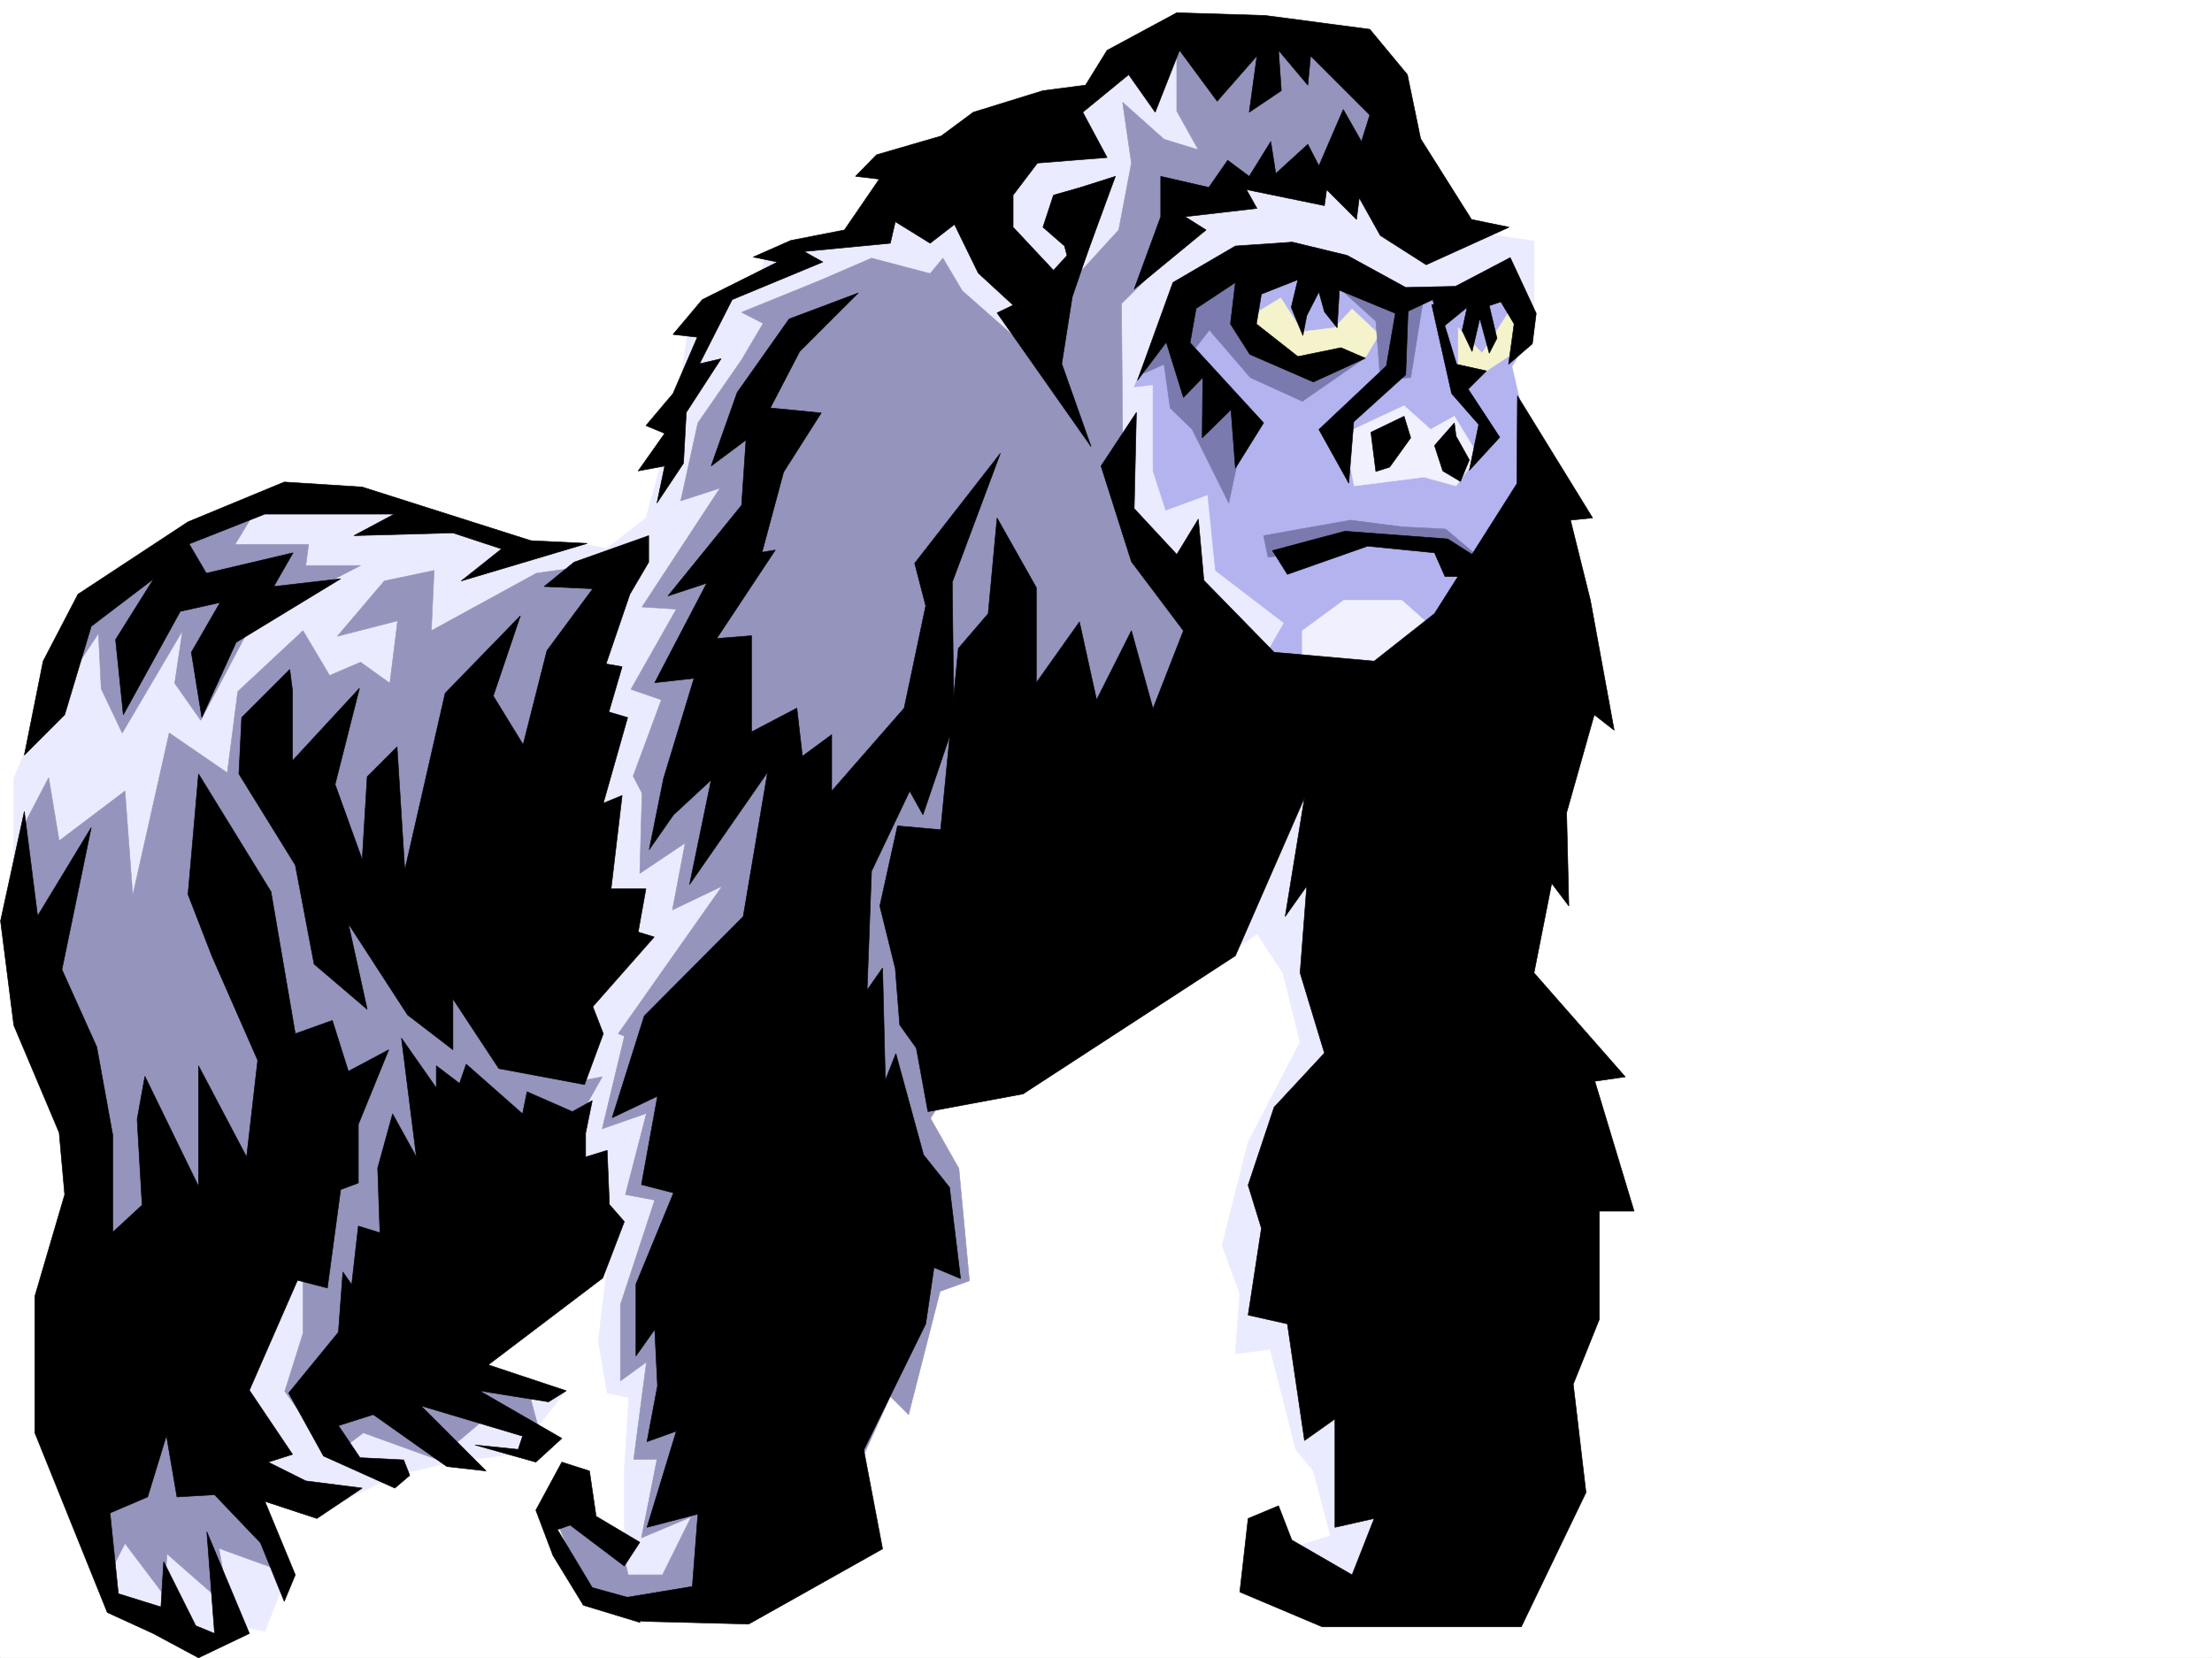
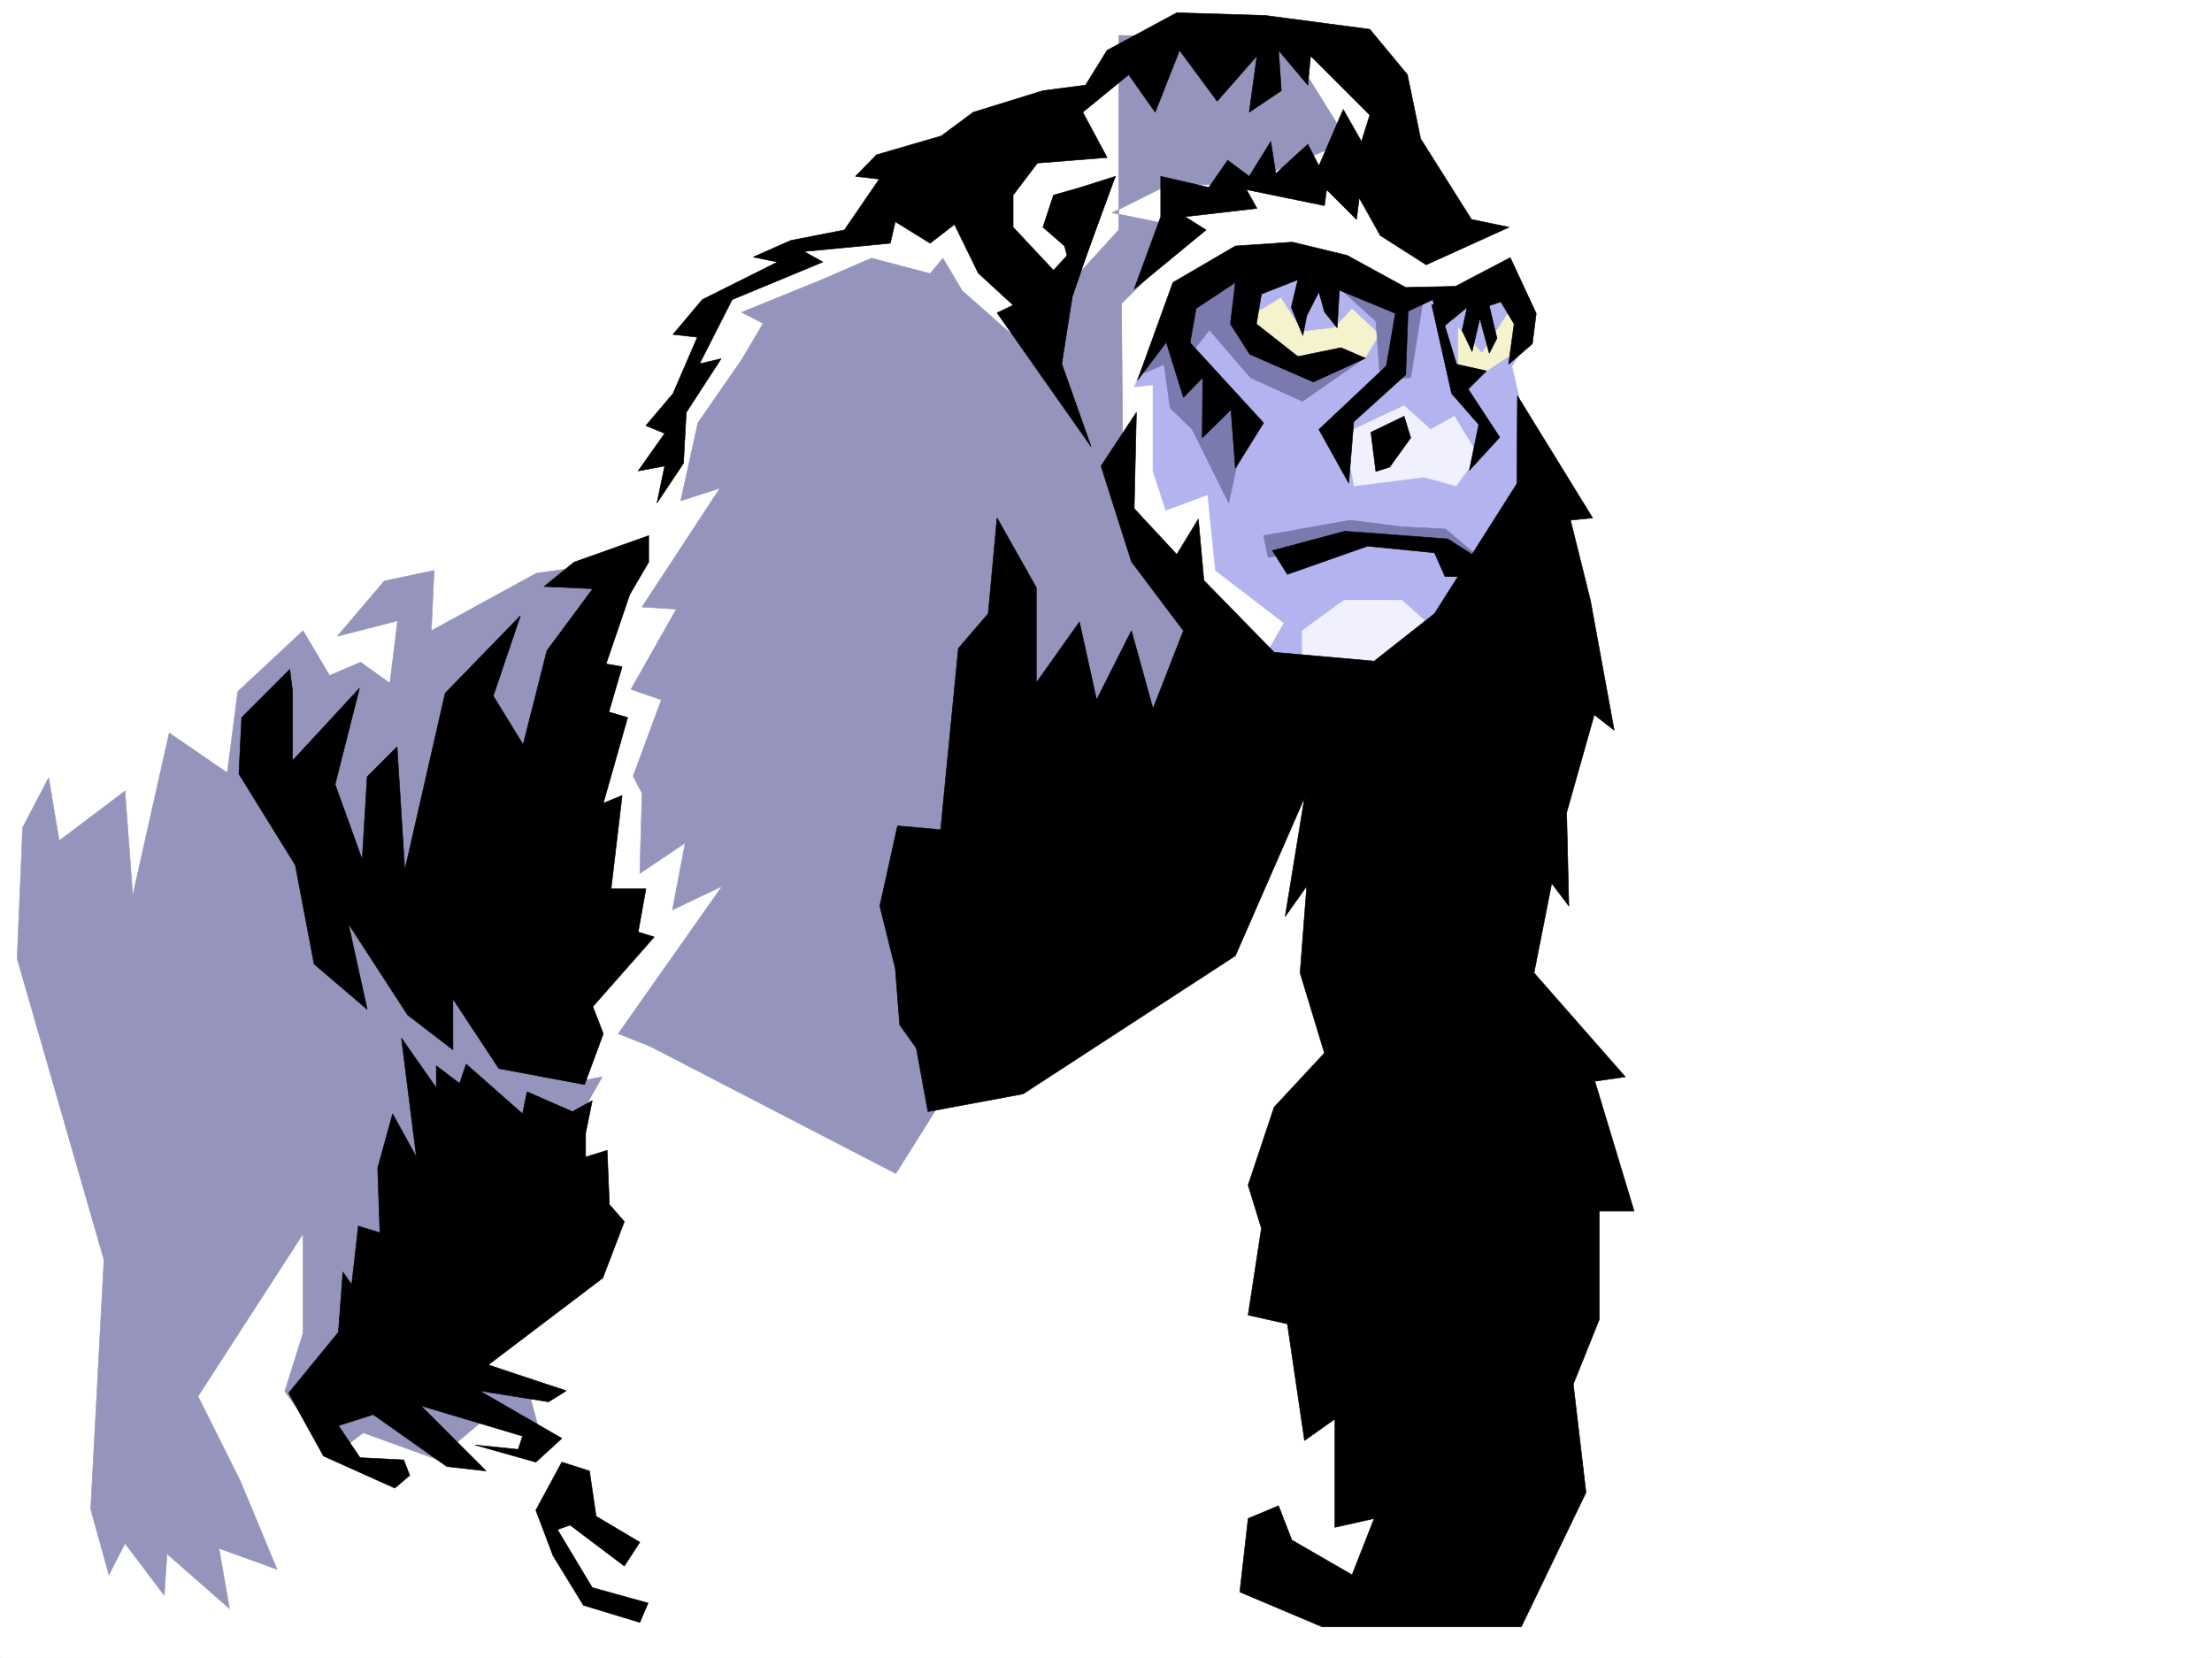
<svg xmlns="http://www.w3.org/2000/svg" width="2997.016" height="2246.632">
  <rect width="100%" height="100%" fill="#333333" stroke="none" />
  <defs>
    <clipPath id="a">
      <path d="M0 0h2997v2244.137H0Zm0 0" />
    </clipPath>
  </defs>
  <path fill="#fff" d="M0 2246.297h2997.016V0H0Zm0 0" />
  <g clip-path="url(#a)" transform="translate(0 2.16)">
    <path fill="#fff" fill-rule="evenodd" stroke="#fff" stroke-linecap="square" stroke-linejoin="bevel" stroke-miterlimit="10" stroke-width=".743" d="M.742 2244.137h2995.531V-2.16H.743Zm0 0" />
  </g>
-   <path fill="#ebebff" fill-rule="evenodd" stroke="#ebebff" stroke-linecap="square" stroke-linejoin="bevel" stroke-miterlimit="10" stroke-width=".743" d="M2078.438 414.969v-88.406l-81.68-11.965L1814.71 68.152 1562.203 56.93l-140.879 105.61-263.73 164.023-117.614 12.003-12.003 40.43-93.645 53.176-17.984 122.851-41.211 146.782-52.473 41.21-35.191-5.98-88.403 5.98-211.297-58.413-152.101-5.98-152.84 99.585-70.457 53.215-93.645 223.183v164.024l128.872 468.887-41.211 358.78 41.21 110.852 134.856 70.418 47.195-23.226 29.246 5.984 23.227-59.16-29.207-140.055 99.625 29.207 82.422-41.21 76.441-17.95 87.664-11.258 65.18-82.386-170.828-35.188 235.262-188.031-17.985 152.8 11.965 70.419 29.246 5.984-6.02 99.625v105.61l-35.19 58.417h211.296l82.422-81.64 111.633-393.23 46.449-293.602 399.328-93.645 41.211-29.949 35.23 53.176 23.223 93.644-70.418 135.559-35.226 140.055 23.965 65.18-5.981 81.64 47.195-5.98 34.485 135.558 23.969 29.207 23.226 87.625-76.441 23.969 35.226 46.45 235.266 5.983 58.457-1184.925 41.21-305.606-58.456-170.008zm0 0" />
  <path fill="#b3b3f0" fill-rule="evenodd" stroke="#b3b3f0" stroke-linecap="square" stroke-linejoin="bevel" stroke-miterlimit="10" stroke-width=".743" d="m1892.598 411.215-92.903-68.152-127.347 11.222-89.188 59.903-46.453 110.105 25.496-2.973v116.832l17.242 53.176 56.93-20.957 10.477 102.598 92.902 71.16-28.465 49.46 170.086 14.977 146.117-103.378L2073.2 602.96l-24.75-106.352 21.738-35.972-25.492-74.133-84.652 27.684-17.984-17.204zm0 0" />
  <path fill="#f0f0ff" fill-rule="evenodd" stroke="#f0f0ff" stroke-linecap="square" stroke-linejoin="bevel" stroke-miterlimit="10" stroke-width=".743" d="m1955.547 863.602-56.188-50.165h-78.668l-56.187 41.172v61.426l99.629 8.992zm14.976-299.582-32.218 17.945-35.934-32.18-81.68 38.2 14.235 70.382 94.387-11.965 43.476 11.965 29.953-41.172zm0 0" />
  <path fill="#f5f3cc" fill-rule="evenodd" stroke="#f5f3cc" stroke-linecap="square" stroke-linejoin="bevel" stroke-miterlimit="10" stroke-width=".743" d="m1764.504 449.414-29.246-45.707-50.203 30.734 59.195 62.168 106.39-13.488 17.989-29.953-36.715-34.484-23.969 25.492zm211.296-5.238v49.422l38.2 8.992 44.184-29.207-8.211-59.195-41.992 64.437zm0 0" />
-   <path fill="#9494bd" fill-rule="evenodd" stroke="#9494bd" stroke-linecap="square" stroke-linejoin="bevel" stroke-miterlimit="10" stroke-width=".743" d="m1234.777 1469.574 64.438 113.82 14.23 152.06-39.722 14.234-42.7 167.035-24.71-24.711-59.942 131.804-195.578 163.282-149.086-14.192-50.203-117.613 92.898 50.164 6.766 28.465h46.45l38.944-78.629-67.449 28.465 21-106.352h-31.476l17.242-131.847-35.23 25.492v-103.38l46.453-141.581-39.688-7.469 28.465-110.105-59.941 20.96 31.476-131.066 287.7-3.754zM69.676 954.234l63.695-95.87 3.754 74.913 28.465 59.903 81.68-138.57-10.52 71.16 35.23 50.207 71.16-134.817 145.376-74.918h-74.172l3.754-28.465H318.43l32.218-53.175-152.84 71.164-92.902 81.64zm0 0" />
  <path fill="#9494bd" fill-rule="evenodd" stroke="#9494bd" stroke-linecap="square" stroke-linejoin="bevel" stroke-miterlimit="10" stroke-width=".743" d="m797.953 1284.55-35.23-305.605 92.16-220.21-128.094 17.988-142.363 77.886 3.754-81.64-67.446 14.23-63.695 74.918 81.68-20.957-10.477 84.61-39.726-28.465-41.953 17.988-35.973-60.684-88.406 82.422-14.23 110.106-78.673-53.957-49.46 220.21-10.477-141.542-89.188 67.41-14.234-85.395-35.188 67.407-7.507 177.515 117.652 408.203-17.988 337.825 24.71 89.109 21.743-42.7 53.176 70.423 3.753-56.188 84.649 74.172-14.23-81.64 78.667 28.464-50.164-120.582-56.968-113.86 142.363-220.21v134.816l-24.711 78.63 63.652 88.405 42.739-32.218 99.625 35.972 67.449-56.93 71.16 17.985-14.23-53.215-124.38-25.453 128.133-230.691 95.91-170.008-35.968 6.726zm582.16-823.171-76.402-67.406-26.234-44.184-17.247 20.957-79.41-20.957-67.449 29.207-108.617 44.184 29.207 14.976-29.207 49.461-59.2 85.395-23.226 105.61 53.219-17.247L869.898 822.43l46.45 2.972-61.465 108.618 41.21 14.234-38.198 103.34 12.003 23.226-3.011 108.621 61.426-41.214-17.204 90.636 67.407-32.18-140.836 199.958 43.437 17.242 332.664 172.273 360.383-574.496 73.434-134.816-97.399-122.852-102.64-211.219zm0 0" />
-   <path fill="#9494bd" fill-rule="evenodd" stroke="#9494bd" stroke-linecap="square" stroke-linejoin="bevel" stroke-miterlimit="10" stroke-width=".743" d="m1620.617 311.59-101.113 99.625 2.973 340.797-116.872-319.84L1515.75 311.59l17.203-90.637-11.965-82.383 56.188 50.164 46.453 14.235-29.211-52.434V47.937l223.262 3.012 87.664 140.797-146.86 58.414h-96.656l-76.402 38.203zm0 0" />
+   <path fill="#9494bd" fill-rule="evenodd" stroke="#9494bd" stroke-linecap="square" stroke-linejoin="bevel" stroke-miterlimit="10" stroke-width=".743" d="m1620.617 311.59-101.113 99.625 2.973 340.797-116.872-319.84L1515.75 311.59V47.937l223.262 3.012 87.664 140.797-146.86 58.414h-96.656l-76.402 38.203zm0 0" />
  <path fill-rule="evenodd" stroke="#000" stroke-linecap="square" stroke-linejoin="bevel" stroke-miterlimit="10" stroke-width=".743" d="m1939.828 412.7 26.98 120.585 36.715 41.953-12.746 62.172 41.211-44.926-42.738-65.18L2014 502.59l-40.465-8.992-24.715-80.899zm-56.968 220.21 28.503-39.683-8.992-29.207-44.965 21.699 6.727 53.176zm0 0" />
-   <path fill-rule="evenodd" stroke="#000" stroke-linecap="square" stroke-linejoin="bevel" stroke-miterlimit="10" stroke-width=".743" d="m1970.523 573.012 2.266 17.945 17.988 32.219-12.004 29.207-23.968-14.23-11.223-34.45zm-807.687-176.028-93.645 35.188L998.77 531.8l-35.227 99.625 47.191-35.23-5.98 88.406-99.668 122.851 52.473-17.242-70.457 134.816 53.214-5.98-41.21 135.559-19.473 96.617 32.96-47.196 50.95-47.152-29.211 141.54 105.648-152.06-33 195.5-134.113 134.817L829.43 1514.5l61.425-29.207-21.742 119.84 43.48 11.222-50.945 123.594v97.36l25.454-35.934 3.753 76.402-14.234 75.66 39.727-14.234-39.727 130.32 68.934-17.984-7.508 98.14-90.633 14.977 21.7 32.215 145.374 3.715 181.309-101.855-25.457-134.075 83.91-170.789 11.223-76.398 35.972 15.012-14.976-123.594-35.23-44.184-37.458-137.082-14.23 35.93-3.754-152.02-20.961 29.95 5.984-161.051 51.692-108.582 17.984 32.18 41.953-123.555-2.226-191.746 65.18-174.543-116.13 149.046 14.977 57.676-29.207 138.57-98.18 112.372v-76.403l-39.687 29.211-7.508-65.18-61.426 32.22V861.374l-47.195 3.75 79.414-119.84-17.988 2.973 29.21-108.582 50.946-80.156-68.934-6.762 39.727-76.403zm0 0" />
  <path fill-rule="evenodd" stroke="#000" stroke-linecap="square" stroke-linejoin="bevel" stroke-miterlimit="10" stroke-width=".743" d="m853.398 805.188-32.218 94.386 21.738 3.754-17.984 61.387 25.453 7.508-32.961 116.086 25.492-10.477-14.977 126.566h47.196l-10.48 58.454 21.702 6.726-83.168 94.387 14.235 36.676-25.457 68.933-116.125-21.738-62.207-94.39v68.933l-61.426-47.191-80.195-123.598 25.492 116.09-71.946-61.387-25.453-134.074-76.441-123.594 3.754-76.402 65.18-65.18 3.753 29.207v94.387l90.676-98.102-33.004 130.32 36.715 101.856 6.766-112.336 40.469-40.469 10.48 167.035 54.7-239.68L705.05 834.396l-36.715 108.62 40.469 65.923 32.218-127.352 62.168-83.906-65.921-2.973 40.468-32.96 101.153-35.974v35.973zm0 0" />
-   <path fill-rule="evenodd" stroke="#000" stroke-linecap="square" stroke-linejoin="bevel" stroke-miterlimit="10" stroke-width=".743" d="M32.96 1099.531.743 1247.836l17.988 141.582 61.426 145.297 7.508 83.906-40.469 137.828v184.985l98.18 243.433 62.168 28.465 61.426 32.965 68.933-32.965-57.672-137.824 10.477 137.824-25.453-10.476-43.48-86.88-3.75 61.387-57.676-17.949-11.258-109.363 50.945-21.738 25.492-83.126 14.235 83.126 50.945-2.973 62.211 65.14 32.219 79.415 14.972-35.973-41.21-99.586 70.417 23.184 61.426-41.172-76.398-9.735-50.95-25.457 32.961-10.515-58.453-86.88 65.18-149.05 40.469 10.48 17.984-133.332 23.969-8.953v-79.414l41.21-101.113-54.698 29.207-21.7-68.89-50.207 17.945-32.96-192.489-98.18-159.527-14.23 163.281 32.214 83.125 62.211 141.582-15.016 131.063-65.18-123.594v163.281l-72.648-149.05-10.515 58.453 6.761 116.09-39.722 36.675V1538.47l-21.742-119.844-47.192-104.863 39.723-192.492-72.684 119.843ZM719.285 732.54l-228.543-72.65-105.605-6.765-130.399 53.96-149.09 98.103-47.195 90.632-25.492 127.348 54.703-54.7 35.969-119.843 84.652-64.395-51.691 82.383 10.48 101.856 77.184-140.059 53.957-12.004-38.98 67.41 14.23 88.407 46.453-101.856 141.617-86.137-90.672 10.477L397.098 749l-117.61 27.723-23.226-39.688 102.636-40.469h175.325l-54.7 29.207 134.114-3.714 65.922 21.703-54.664 43.437 170.828-50.906zm0 0" />
  <path fill-rule="evenodd" stroke="#000" stroke-linecap="square" stroke-linejoin="bevel" stroke-miterlimit="10" stroke-width=".743" d="M793.457 1535.457v32.219l29.207-8.992 3.012 73.43 20.215 23.183-29.207 76.402-155.114 117.614 105.649 35.19-23.969 14.974-93.645-14.973 111.633 64.437-35.23 32.215-82.383-23.222 58.414 5.98 6.023-17.984-137.867-41.172 88.407 88.363-53.215-5.98-99.63-70.418-47.23 14.972 29.246 43.442 59.196 3.011 8.21 20.958-20.214 17.242-96.653-43.442-47.195-85.394 67.41-82.383 6.02-81.64 11.965 17.202 8.992-79.37 29.246 8.991-3.008-87.66 20.215-73.39 32.219 58.414-20.215-161.016 47.191 67.41v-29.988l31.477 23.965 8.992-26.195 76.441 67.41 5.98-29.953 61.427 26.941 26.98-14.977zm73.43 554.281-59.2-35.191-8.992-61.426-37.457-11.965-35.23 65.14 23.226 61.43 41.211 67.407 76.442 23.226 11.222-26.238-75.66-20.957-47.195-78.629 17.246-6.023 73.39 55.445zM890.113 681.59l10.477-50.164-35.934 6.726 35.934-50.91-25.453-10.515 36.715-43.442 32.96-76.402-32.96-3.715 39.687-47.191 101.895-50.95-32.961-6.722 50.945-22.485 72.688-14.23 47.19-68.895-32.214-3.754 28.504-29.207 87.66-25.496 43.441-32.18 94.387-29.206 57.711-7.508 29.207-47.192 94.426-50.91 119.883 3.715 141.62 18.73 50.946 61.426 17.95 86.88 68.933 109.362 50.945 10.48-112.375 50.946-62.168-39.687-28.504-50.946-3.714 29.207-40.47-40.43-3.007 21.7-105.648-21.7 14.23 25.454-97.398 11.223 28.465 17.988-97.399 80.152 35.973-98.14v-54.66l65.18 14.972 25.492-36.715 29.21 21.742 29.208-47.195 6.761 43.442 43.442-39.688 15.015 29.207 32.961-76.402 24.711 43.441 11.262-35.934-80.195-80.152-3.754 39.684-39.688-47.192 3.754 54.7-43.476 29.207 10.476-76.399-53.918 61.426-50.95-68.934-33 83.907-35.933-50.946-62.207 50.946 32.961 61.425-94.386 7.47-32.961 43.44v43.442l54.699 58.414 59.941-65.14-34.484 101.113-14.235 90.632 39.727 112.336-127.387-181.27 21.738-10.476-47.234-43.441-32.215-65.922-32.965 25.492-47.19-29.207-6.728 29.207-116.91 11.223 25.496 14.23-122.89 50.95-44.184 86.878 29.207-6.765-47.195 72.687-3.754 68.895zm0 0" />
  <path fill-rule="evenodd" stroke="#000" stroke-linecap="square" stroke-linejoin="bevel" stroke-miterlimit="10" stroke-width=".743" d="m1442.32 333.328-29.246-25.492 14.27-43.441 36.715-10.48 47.195-14.974-54.7 149.047zm0 0" />
  <path fill="#7a7aae" fill-rule="evenodd" stroke="#7a7aae" stroke-linecap="square" stroke-linejoin="bevel" stroke-miterlimit="10" stroke-width=".743" d="m1849.898 484.605-85.394 59.16-70.457-32.18-55.445-64.437-29.207 37.457 81.68 74.172-26.235 122.813-49.461-99.625-29.953-29.207-8.25-59.16-26.977 12.004 56.184-105.649 90.676-50.164-11.223 85.395 38.2 47.191zm-41.21-99.625 55.445 50.204 6.02 79.37 41.21-2.968 17.95-111.633zm-96.657 340.793 117.653-20.957 69.675 8.993 59.2 3.011 52.433 44.184-111.633-29.207-181.304 23.223zm0 0" />
  <path fill-rule="evenodd" stroke="#000" stroke-linecap="square" stroke-linejoin="bevel" stroke-miterlimit="10" stroke-width=".743" d="m1673.832 634.398 38.2-61.386-99.626-108.621 8.211-46.45 53.215-35.191-6.727 56.188 26.2 41.171 86.176 37.457 70.417-32.218-32.96-14.23-58.454 12.003-56.187-44.184 6.766-40.468 49.421-19.473-8.992 37.457 15.754 38.203 5.242-26.98 16.5-32.18 7.469 26.941 17.242 21.739 3.012-50.946 81.64 33.704 44.965-20.957 9.735 40.43 36.715-29.954-6.727 31.438 13.492 28.464 10.477-44.925 12.746 47.195 10.48-20.215-10.48-44.222 15.719-5.243 17.988 29.992-7.508 54.66 32.219-27.722 5.238-41.172-35.191-75.656-74.172 38.941-67.446 1.489-79.414-43.442-74.171-17.984-77.184 5.277-84.652 49.422-47.977 132.59 38.984-51.692 23.227 74.875 26.195-26.937-.742 81.64 38.98-38.203zm0 0" />
  <path fill-rule="evenodd" stroke="#000" stroke-linecap="square" stroke-linejoin="bevel" stroke-miterlimit="10" stroke-width=".743" d="m1908.355 405.977-3.754 101.855-70.421 63.652-6.762 83.168-40.43-72.687 91.375-86.137 14.235-83.129zm-184.32 340.05 98.14-26.234 139.356 10.477 33 20.996-13.492 29.953h-23.223L1943.582 749l-90.672-8.992-108.66 38.199zm0 0" />
  <path fill-rule="evenodd" stroke="#000" stroke-linecap="square" stroke-linejoin="bevel" stroke-miterlimit="10" stroke-width=".743" d="m1539.719 558.777-3.012 130.32 57.711 62.169 29.21-47.934 7.505 83.125 95.133 97.36 135.636 12.003 81.68-64.398 111.633-176.027.742-119.098 101.894 165.508-29.992 3.011 26.98 108.621 32.22 176.028-26.98-20.996-37.458 132.586 3.012 126.566-23.227-30.691-23.969 121.328 123.637 140.836-41.21 5.984 53.175 176.028h-47.195v146.78l-35.23 87.626 17.245 146.82-87.664 182.008h-269.71l-111.673-47.192 11.262-99.629 41.211-17.203 17.988 46.45 81.641 47.156 29.988-76.403-53.215 12.004v-146.82l-41.21 29.207-23.227-158.043-53.176-11.96 17.988-117.614-17.988-58.418 35.192-105.61 68.191-73.39-32.965-108.617 8.996-117.574-29.207 41.172 26.196-161.016-93.645 214.191-287.7 187.25-128.87 23.969-15.758-86.137-22.485-31.437-5.98-76.402-20.957-84.653 23.969-108.578 58.414 5.238 24.008-245.703 40.43-47.156 12.003-129.617 53.215 94.39v128.832l58.414-82.382 23.227 105.609 47.191-93.645 29.25 105.61 41.211-105.61-70.46-93.605-41.173-129.578zm0 0" />
</svg>